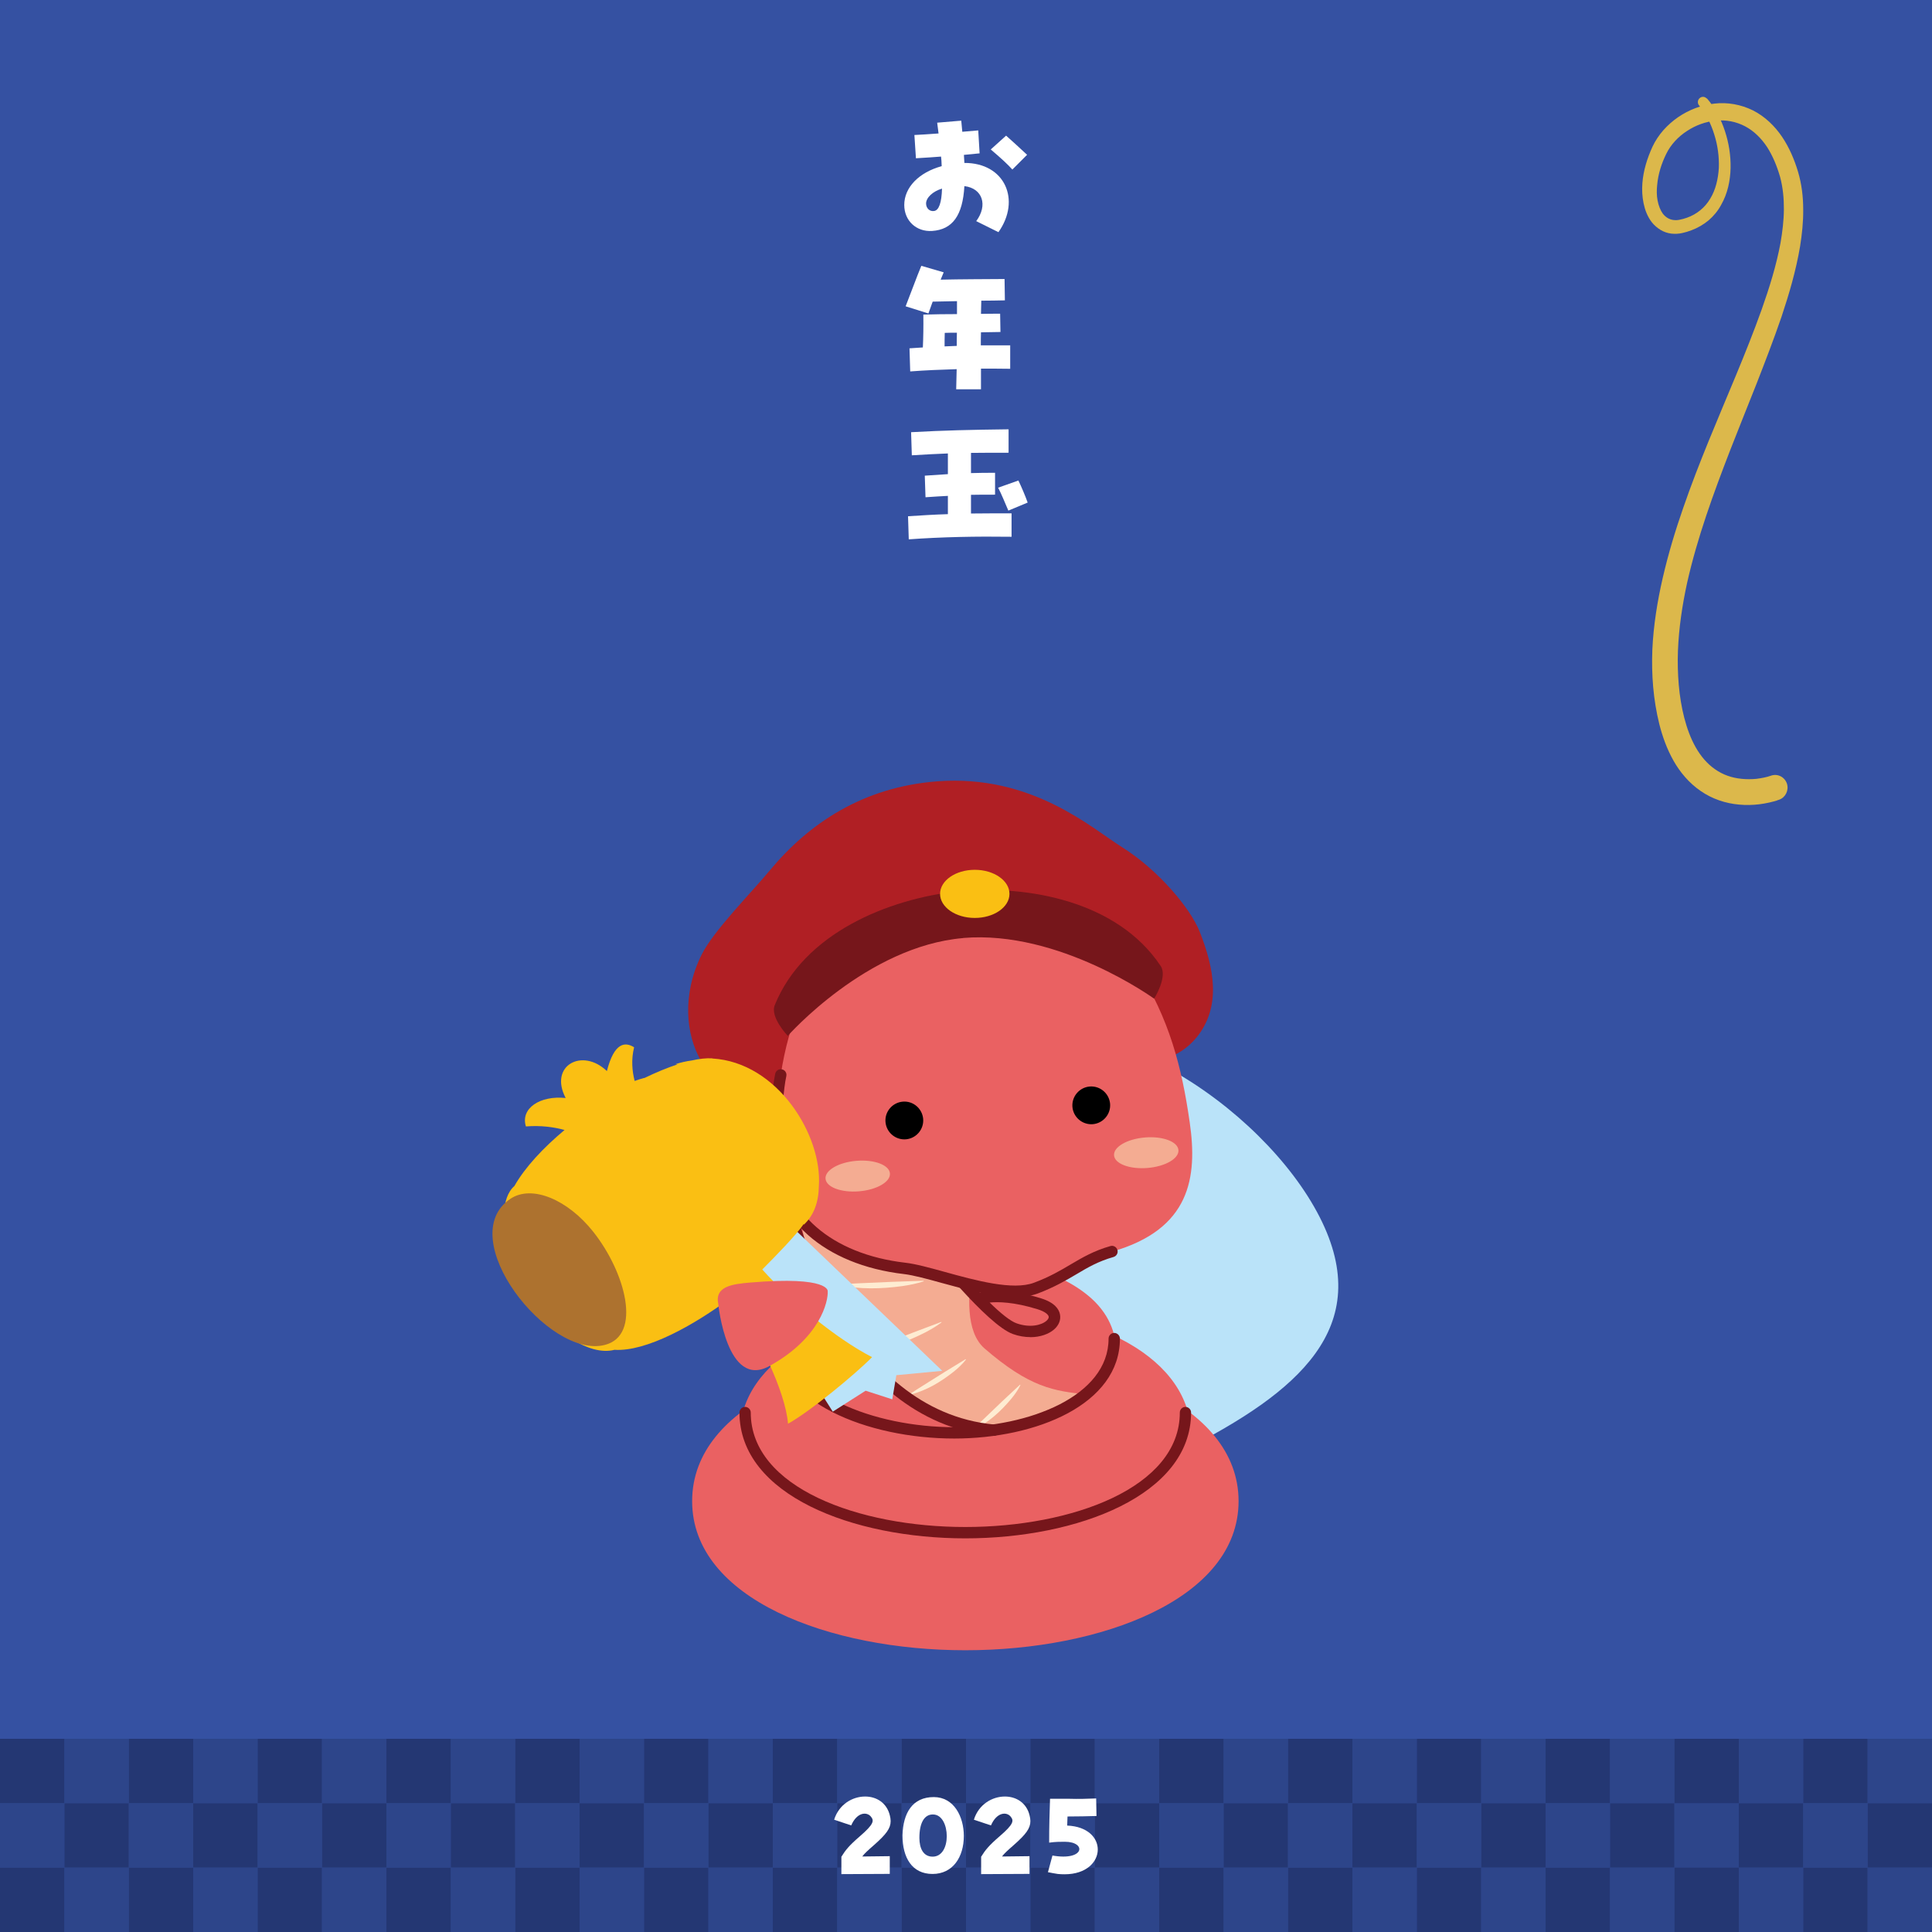
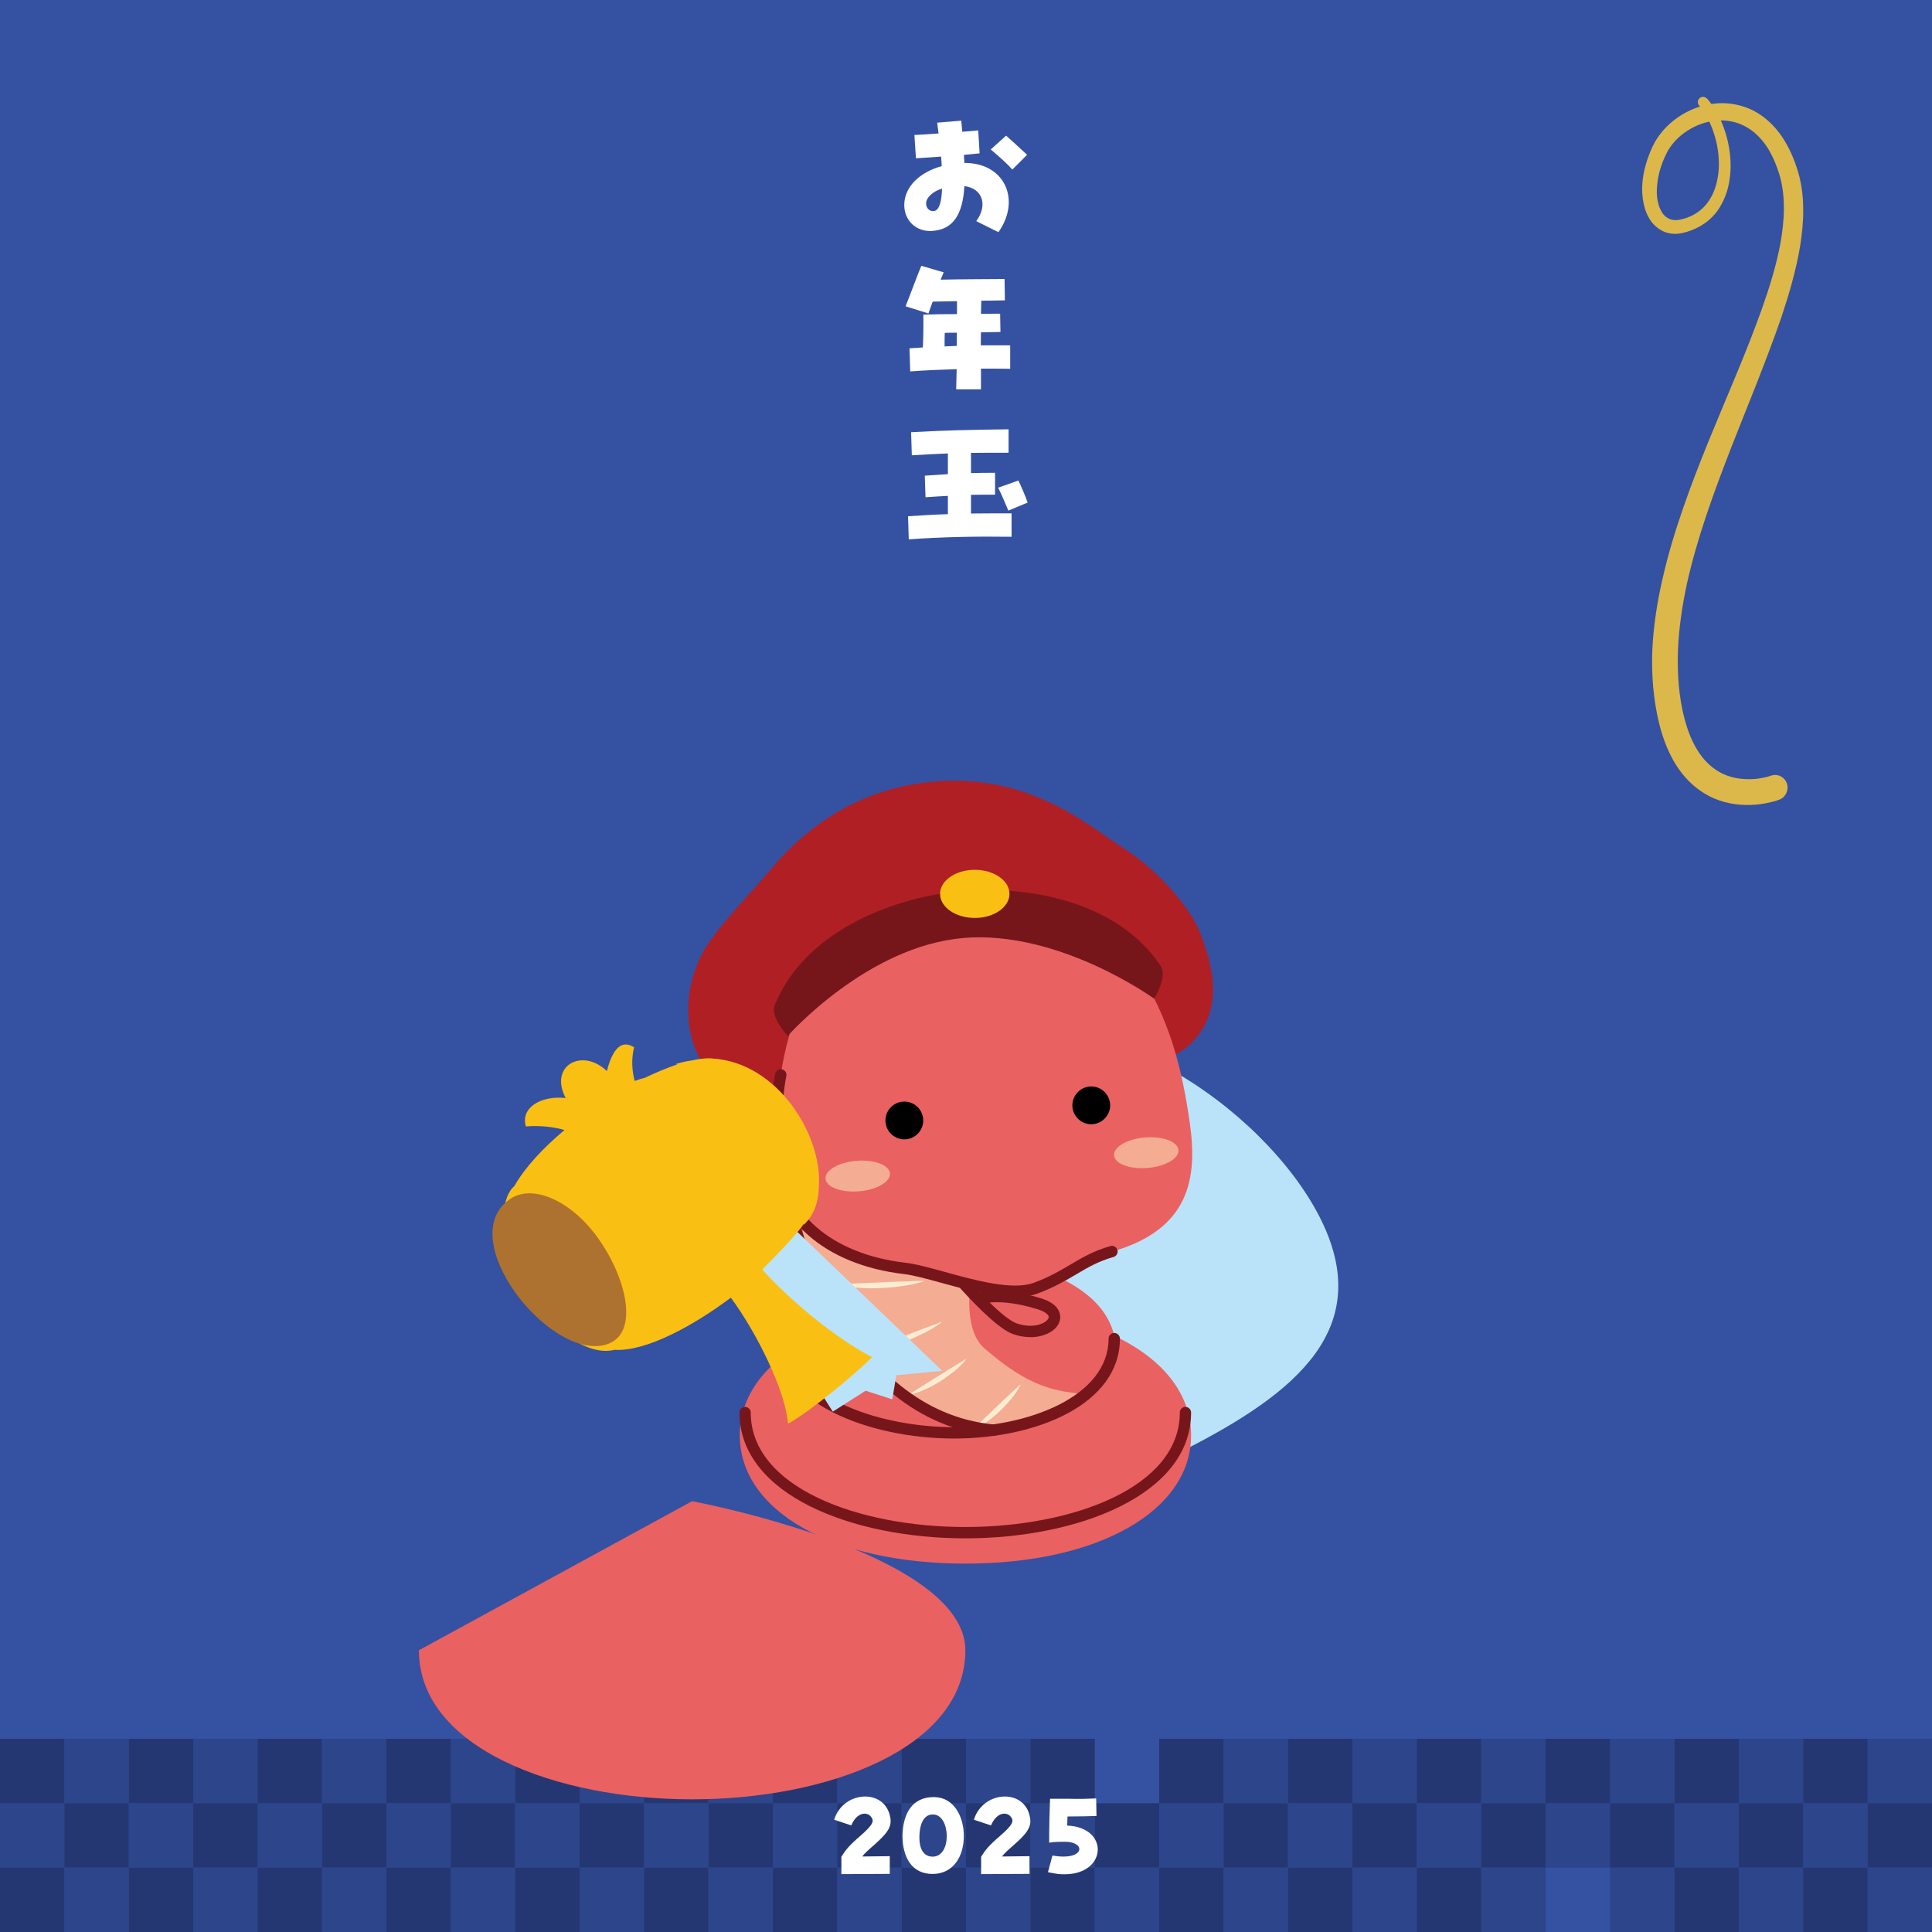
<svg xmlns="http://www.w3.org/2000/svg" id="card_front" viewBox="0 0 240 240">
  <defs>
    <style>.cls-1{fill:#f4ac92;}.cls-2{fill:#fabf13;}.cls-3{fill:#ea6162;}.cls-4{fill:#fff;}.cls-5{fill:#feecd2;}.cls-6{fill:#bae3f9;}.cls-7{fill:#b01f24;}.cls-8{fill:#dcb84b;}.cls-9{fill:#ad722f;}.cls-10{fill:#243773;}.cls-11{fill:#3551a2;}.cls-12{fill:#2d458a;}.cls-13{fill:#76161b;}</style>
  </defs>
  <rect class="cls-11" width="240" height="240" />
  <g>
    <rect class="cls-12" y="224" width="8" height="8" />
    <rect class="cls-12" x="16" y="224" width="8" height="8" />
    <rect class="cls-12" x="32" y="224" width="8" height="8" />
    <rect class="cls-12" x="48" y="224" width="8" height="8" />
    <rect class="cls-12" x="64" y="224" width="8" height="8" />
    <rect class="cls-12" x="80" y="224" width="8" height="8" />
    <rect class="cls-12" x="96" y="224" width="8" height="8" />
    <rect class="cls-12" x="112" y="224" width="8" height="8" />
    <rect class="cls-12" x="128" y="224" width="8" height="8" />
    <rect class="cls-12" x="144" y="224" width="8" height="8" />
    <rect class="cls-12" x="160" y="224" width="8" height="8" />
    <rect class="cls-12" x="176" y="224" width="8" height="8" />
    <rect class="cls-12" x="192" y="224" width="8" height="8" />
    <rect class="cls-12" x="208" y="224" width="8" height="8" />
    <rect class="cls-12" x="224" y="224" width="8" height="8" />
    <rect class="cls-12" x="8" y="232" width="8" height="8" />
    <rect class="cls-12" x="24" y="232" width="8" height="8" />
    <rect class="cls-12" x="40" y="232" width="8" height="8" />
    <rect class="cls-12" x="56" y="232" width="8" height="8" />
    <rect class="cls-12" x="72" y="232" width="8" height="8" />
    <rect class="cls-12" x="88" y="232" width="8" height="8" />
    <rect class="cls-12" x="104" y="232" width="8" height="8" />
    <rect class="cls-12" x="120" y="232" width="8" height="8" />
    <rect class="cls-12" x="136" y="232" width="8" height="8" />
    <rect class="cls-12" x="152" y="232" width="8" height="8" />
    <rect class="cls-12" x="168" y="232" width="8" height="8" />
    <rect class="cls-12" x="184" y="232" width="8" height="8" />
    <rect class="cls-12" x="200" y="232" width="8" height="8" />
    <rect class="cls-12" x="216" y="232" width="8" height="8" />
    <rect class="cls-12" x="232" y="232" width="8" height="8" />
    <rect class="cls-12" x="8" y="216" width="8" height="8" />
    <rect class="cls-12" x="24" y="216" width="8" height="8" />
    <rect class="cls-12" x="40" y="216" width="8" height="8" />
    <rect class="cls-12" x="56" y="216" width="8" height="8" />
    <rect class="cls-12" x="72" y="216" width="8" height="8" />
    <rect class="cls-12" x="88" y="216" width="8" height="8" />
    <rect class="cls-12" x="104" y="216" width="8" height="8" />
    <rect class="cls-12" x="120" y="216" width="8" height="8" />
-     <rect class="cls-12" x="136" y="216" width="8" height="8" />
    <rect class="cls-12" x="152" y="216" width="8" height="8" />
    <rect class="cls-12" x="168" y="216" width="8" height="8" />
    <rect class="cls-12" x="184" y="216" width="8" height="8" />
    <rect class="cls-12" x="200" y="216" width="8" height="8" />
    <rect class="cls-12" x="216" y="216" width="8" height="8" />
    <rect class="cls-12" x="232" y="216" width="8" height="8" />
    <rect class="cls-12" x="208" y="224" width="8" height="8" />
  </g>
  <g>
    <rect class="cls-10" y="232" width="8" height="8" />
    <rect class="cls-10" x="16" y="232" width="8" height="8" />
    <rect class="cls-10" x="32" y="232" width="8" height="8" />
    <rect class="cls-10" x="48" y="232" width="8" height="8" />
    <rect class="cls-10" x="64" y="232" width="8" height="8" />
    <rect class="cls-10" x="80" y="232" width="8" height="8" />
    <rect class="cls-10" x="96" y="232" width="8" height="8" />
    <rect class="cls-10" x="112" y="232" width="8" height="8" />
    <rect class="cls-10" x="128" y="232" width="8" height="8" />
    <rect class="cls-10" x="144" y="232" width="8" height="8" />
    <rect class="cls-10" x="160" y="232" width="8" height="8" />
    <rect class="cls-10" x="176" y="232" width="8" height="8" />
-     <rect class="cls-10" x="192" y="232" width="8" height="8" />
    <rect class="cls-10" x="208" y="232" width="8" height="8" />
    <rect class="cls-10" x="224" y="232" width="8" height="8" />
    <rect class="cls-10" y="216" width="8" height="8" />
    <rect class="cls-10" x="16" y="216" width="8" height="8" />
    <rect class="cls-10" x="32" y="216" width="8" height="8" />
    <rect class="cls-10" x="48" y="216" width="8" height="8" />
    <rect class="cls-10" x="64" y="216" width="8" height="8" />
    <rect class="cls-10" x="80" y="216" width="8" height="8" />
    <rect class="cls-10" x="96" y="216" width="8" height="8" />
    <rect class="cls-10" x="112" y="216" width="8" height="8" />
    <rect class="cls-10" x="128" y="216" width="8" height="8" />
    <rect class="cls-10" x="144" y="216" width="8" height="8" />
    <rect class="cls-10" x="160" y="216" width="8" height="8" />
    <rect class="cls-10" x="176" y="216" width="8" height="8" />
    <rect class="cls-10" x="192" y="216" width="8" height="8" />
    <rect class="cls-10" x="208" y="216" width="8" height="8" />
    <rect class="cls-10" x="224" y="216" width="8" height="8" />
    <rect class="cls-10" x="8" y="224" width="8" height="8" />
    <rect class="cls-10" x="24" y="224" width="8" height="8" />
    <rect class="cls-10" x="40" y="224" width="8" height="8" />
    <rect class="cls-10" x="56" y="224" width="8" height="8" />
    <rect class="cls-10" x="72" y="224" width="8" height="8" />
    <rect class="cls-10" x="88" y="224" width="8" height="8" />
    <rect class="cls-10" x="104" y="224" width="8" height="8" />
    <rect class="cls-10" x="120" y="224" width="8" height="8" />
    <rect class="cls-10" x="136" y="224" width="8" height="8" />
    <rect class="cls-10" x="152" y="224" width="8" height="8" />
    <rect class="cls-10" x="168" y="224" width="8" height="8" />
    <rect class="cls-10" x="184" y="224" width="8" height="8" />
    <rect class="cls-10" x="200" y="224" width="8" height="8" />
    <rect class="cls-10" x="216" y="224" width="8" height="8" />
    <rect class="cls-10" x="232" y="224" width="8" height="8" />
  </g>
  <path class="cls-8" d="m212.03,12.21c1.04,1.19,1.77,2.61,2.25,4.08.48,1.46.73,3.01.7,4.58-.04,1.57-.36,3.17-1.19,4.61-.39.72-.92,1.36-1.55,1.9-.63.52-1.36.94-2.11,1.22-.39.15-.75.26-1.16.35-.44.1-.9.12-1.36.07-.46-.06-.92-.21-1.33-.46-.41-.25-.78-.57-1.07-.93-.57-.73-.87-1.57-1.04-2.38-.17-.83-.21-1.65-.15-2.47.12-1.61.61-3.14,1.26-4.56.35-.75.82-1.44,1.36-2.06.56-.62,1.16-1.15,1.83-1.61,1.32-.9,2.87-1.51,4.5-1.68,1.6-.19,3.29.1,4.8.85,1.48.75,2.7,1.94,3.6,3.27.91,1.35,1.53,2.83,1.98,4.32.46,1.53.65,3.14.65,4.69.02,1.57-.15,3.11-.39,4.62-.51,3.01-1.36,5.9-2.3,8.72-.97,2.83-2.04,5.59-3.11,8.34-1.08,2.74-2.19,5.46-3.25,8.19-2.11,5.45-4.11,10.92-5.37,16.53-.61,2.8-1.03,5.63-1.14,8.45-.05,1.41-.02,2.82.1,4.21.12,1.38.34,2.77.68,4.09.34,1.32.8,2.58,1.43,3.69.63,1.11,1.43,2.05,2.4,2.72.96.68,2.08,1.07,3.3,1.19.61.06,1.22.06,1.84,0,.31-.04.63-.09.92-.15.15-.04.32-.07.46-.11l.19-.06.17-.05.12-.04c.82-.26,1.68.21,1.94,1.04.24.81-.19,1.68-.97,1.96l-.19.06-.14.06-.32.09c-.21.06-.41.11-.61.15-.41.09-.81.16-1.21.21-.82.1-1.65.12-2.5.04-1.67-.14-3.37-.7-4.8-1.7-1.43-.98-2.56-2.33-3.37-3.77-.82-1.46-1.36-2.98-1.75-4.51-.76-3.06-.99-6.16-.87-9.25.14-3.06.63-6.08,1.31-9.01.68-2.94,1.55-5.82,2.53-8.63.97-2.82,2.05-5.58,3.16-8.31,2.23-5.47,4.62-10.83,6.57-16.29.97-2.73,1.83-5.5,2.35-8.29.24-1.4.41-2.79.42-4.17.01-1.38-.12-2.74-.47-4.04-.38-1.32-.9-2.59-1.6-3.69-.73-1.11-1.65-2.02-2.75-2.6-1.1-.58-2.36-.83-3.62-.7-1.26.11-2.52.57-3.59,1.28-1.09.7-2.01,1.68-2.57,2.82-.61,1.23-1.02,2.54-1.14,3.88-.07.65-.07,1.32.05,1.94.12.62.34,1.2.65,1.63.34.43.76.7,1.26.78.27.04.53.04.81-.02.3-.05.62-.15.92-.25,1.22-.43,2.24-1.25,2.9-2.37.68-1.11.99-2.47,1.07-3.83.05-1.38-.14-2.79-.56-4.12-.41-1.33-1.02-2.59-1.89-3.63-.24-.27-.19-.69.07-.91.25-.23.65-.21.87.05h0Z" />
  <g>
    <path class="cls-4" d="m121.27,27.47c1.47-1.98.79-4.08-1.47-4.35-.21,3.65-1.47,5.4-4.01,5.57-1.96.13-3.46-1.27-3.46-3.23,0-2.17,1.81-4.04,4.65-4.82-.02-.57-.04-.89-.08-1.19-.74.06-1.74.13-3.12.21l-.19-2.89c.68-.04,1.79-.09,3-.19-.08-.68-.13-1.02-.17-1.34l2.99-.25c.04.45.09.93.13,1.38.83-.08,1.55-.13,1.98-.17l.17,2.85c-.83.09-1.45.15-1.95.19.04.51.04.76.06,1,5.04-.02,7.05,4.61,4.23,8.6l-2.78-1.38Zm-4.25-4.04c-1.15.34-1.98,1.13-1.98,1.85,0,.59.45,1.02,1,.93.59-.08.93-1.02.98-2.78Zm6.05-4.86l1.91-1.72c.68.59,1.57,1.42,2.61,2.38l-1.83,1.83c-.62-.68-1.28-1.3-2.68-2.49Z" />
    <path class="cls-4" d="m118.81,45.86c-1.91.06-3.8.13-5.74.28l-.09-2.87,1.66-.11c.06-1.28.08-2.61.06-4.08,1.36-.04,2.76-.06,4.18-.06v-1.61l-3.02.06c-.19.51-.36,1.02-.53,1.47l-2.83-.89c.68-1.72,1.38-3.67,1.95-5.03l2.78.81-.38.91c2.57-.06,5.37-.06,7.94-.08l.04,2.65c-.93.02-1.91.04-2.93.04-.02.55-.02,1.08-.04,1.64.79-.02,1.59-.02,2.38-.02l.04,2.27c-.79.02-1.61.02-2.42.04-.02.55-.02,1.1-.02,1.62h3.65v2.91c-1.25-.02-2.46-.02-3.63-.02v2.57h-3.08l.06-2.51Zm.04-2.89c0-.55,0-1.1.02-1.64-.51,0-1.02,0-1.51.02-.02.6-.02,1.15-.02,1.68l1.51-.06Z" />
    <path class="cls-4" d="m112.8,64.13c1.66-.11,3.29-.21,4.95-.26v-2.27c-.78.04-1.66.09-2.78.17l-.09-2.68c1.19-.08,2.1-.13,2.87-.19v-2.57c-1.45.06-2.93.13-4.48.23l-.09-2.87c4.16-.23,7.33-.3,12.11-.36v2.91c-1.64,0-3.17,0-4.67.02v2.51c.81-.02,1.74-.04,2.99-.04v2.72c-1.21,0-2.12,0-2.99.02v2.32c1.61-.02,3.27-.02,5.04-.02v2.91c-4.38-.06-8.65.02-12.77.32l-.09-2.87Zm11.2-3.55l2.51-.89c.36.76.87,1.93,1.15,2.74l-2.4,1c-.38-.87-.85-2.06-1.27-2.85Z" />
  </g>
  <g>
    <path class="cls-6" d="m113.94,176.67c7.04,13.8,19.44,10.46,33.24,3.42,13.8-7.04,23.79-15.11,16.75-28.91-7.04-13.8-28.44-28.11-42.24-21.07-13.8,7.04-14.78,32.77-7.74,46.57Z" />
-     <path class="cls-3" d="m85.98,186.48c0-12.16,17.08-18.52,33.94-18.52s33.94,6.36,33.94,18.52-17.08,18.52-33.94,18.52-33.94-6.36-33.94-18.52Zm33.94-5.42c-11.94,0-19.13,3.6-20.66,5.42,1.54,1.82,8.72,5.42,20.66,5.42s19.13-3.6,20.66-5.42c-1.54-1.82-8.72-5.42-20.66-5.42Z" />
+     <path class="cls-3" d="m85.98,186.48s33.94,6.36,33.94,18.52-17.08,18.52-33.94,18.52-33.94-6.36-33.94-18.52Zm33.94-5.42c-11.94,0-19.13,3.6-20.66,5.42,1.54,1.82,8.72,5.42,20.66,5.42s19.13-3.6,20.66-5.42c-1.54-1.82-8.72-5.42-20.66-5.42Z" />
    <path class="cls-3" d="m91.9,178.31c0-9.38,11.53-15.93,28.03-15.93s28.03,6.55,28.03,15.93-11.52,15.93-28.03,15.93-28.03-6.55-28.03-15.93Z" />
    <path class="cls-3" d="m104.97,179.61c-7.45-4.68-8.31-9.53-7.72-12.79.35-1.94,1.39-4.22,3.95-6.18-4.87-9.51-2.45-18.27-1.46-21.86.96-3.49,4.57-5.54,8.05-4.57,3.49.96,5.53,4.57,4.57,8.05-1.22,4.44-1.99,9.12,1.51,14.18,10.52-1.21,18.59,1.63,22.21,5.34,2.08,2.13,2.93,4.84,2.34,7.44-.48,2.12-1.99,3.86-4.01,4.64-5.15,2-12.44,4.06-19.44.73-.08,1.02-.4,2.03-.98,2.95-1.24,1.98-3.37,3.07-5.55,3.07-1.19,0-2.39-.32-3.48-1Zm4.21-8.58s0,0,0,0h0Z" />
    <path class="cls-13" d="m119.92,191.1c-13.94,0-28.06-5.37-28.06-15.63,0-.39.32-.7.7-.7s.7.32.7.7c0,9.33,13.41,14.22,26.65,14.22s26.65-4.88,26.65-14.22c0-.39.32-.7.7-.7s.7.32.7.7c0,10.26-14.12,15.63-28.06,15.63Z" />
    <path class="cls-1" d="m99.3,147.43c.14-4.71,5.21-8.12,10.13-5.39,2.04,1.13,13.77.74,13.69,3.08-.15,4.59-5.45,18.28-.84,22.37,5.62,4.87,8.65,5.32,12.73,5.73l-10.89,4.34c-.2.07-1.6-.3-1.81-.32-5.72-.51-12.65-5.44-15.35-8.99-6.99-8.08-7.77-17.1-7.66-20.82Z" />
    <path class="cls-5" d="m104.15,159.61c2.63.59,5.31.51,7.96.15.88-.13,1.75-.3,2.63-.59v-.07c-2.45.07-5.49.19-7.94.31-.88.04-1.76.08-2.64.13v.07h0Z" />
    <path class="cls-5" d="m107.66,167.86c2.52-.27,4.89-1.15,7.14-2.27.74-.38,1.47-.8,2.16-1.32l-.02-.06c-2.16.8-4.83,1.82-6.98,2.67-.77.3-1.55.61-2.32.92l.02.06h0Z" />
    <path class="cls-5" d="m113.02,173.26c2.06-.51,3.84-1.59,5.47-2.88.54-.44,1.05-.91,1.5-1.48l-.04-.06c-1.63.98-3.63,2.23-5.24,3.25-.58.36-1.16.73-1.73,1.11l.04.06h0Z" />
    <path class="cls-5" d="m120.92,177.61c1.88-.89,3.38-2.27,4.69-3.83.43-.52.83-1.08,1.15-1.72l-.05-.05c-1.37,1.26-3.05,2.85-4.39,4.15-.49.46-.97.93-1.44,1.4l.05.05h0Z" />
    <path class="cls-13" d="m118.55,178.7c-10.89,0-22.15-4.64-22.15-12.41,0-.39.32-.71.7-.71s.7.32.7.71c0,6.79,10.76,11,20.74,11,9.3,0,19.17-3.86,19.17-11,0-.39.32-.71.7-.71s.71.32.71.71c0,8.15-10.36,12.41-20.58,12.41Z" />
    <path class="cls-13" d="m127.98,166.1c-.67,0-1.4-.11-2.15-.38-3.18-1.12-10.34-10.09-11.14-11.1-.24-.3-.19-.75.12-.99.31-.24.75-.19.99.12,1.19,1.51,3.62,4.43,5.94,6.84.53-.15,3.04-.72,7.6.7,1.7.53,2.21,1.36,2.33,1.97.14.67-.12,1.36-.73,1.89-.63.55-1.68.96-2.95.96Zm-5.05-4.3c1.34,1.31,2.56,2.31,3.36,2.59,1.64.58,3.07.24,3.7-.31.1-.09.33-.31.28-.53-.05-.25-.44-.62-1.38-.91-2.96-.92-4.95-.94-5.97-.83Z" />
    <path class="cls-7" d="m148.63,128.89c3.14-3.86,2.18-8.65.4-13.15-1.17-2.96-5.21-7.71-9.57-10.45-3.93-2.47-11.27-9.12-23.03-8.23-9.26.7-15.99,5.26-20.83,11.1-2.39,2.87-6.97,7.48-8.44,10.43-2.51,5.05-1.89,9.98-.16,13.04,2.14,3.78,5.31,5.29,9.6,2.97,2.17-1.18,3.54-5.1,5.93-5.95,1.35-.48,2.83-.46,4.21-.82,1.68-.44,3.28-1.15,4.99-1.47,3.12-.57,6.29-.84,9.45-1.1,3.74-.31,7.05.08,10.69,1.12,1.68.48,3.44.75,5.06,1.42,1.58.65,1.97,1.57,3.12,2.67,2.62,2.51,6.55.9,8.56-1.56Z" />
    <g>
      <path class="cls-3" d="m96.45,143.58c-.13-6.91.41-13.08,3.39-20.05,2.98-6.98,11.55-10.77,19.89-11.51,8.34-.61,17.42,1.75,21.48,8.16,4.07,6.4,5.6,12.4,6.58,19.24.99,6.84.08,13.29-9.67,16.07-3.74,1.06-5.22,2.96-9.42,4.53-4.2,1.58-12.46-2-16.33-2.44-10.07-1.16-15.79-7.08-15.92-13.99Z" />
      <g>
        <path d="m137.9,137.12c.1,1.29-.86,2.42-2.15,2.53-1.29.1-2.42-.86-2.53-2.15-.1-1.29.86-2.42,2.15-2.53,1.29-.1,2.42.86,2.53,2.15Z" />
        <path d="m114.68,139c.1,1.29-.86,2.42-2.15,2.53-1.29.1-2.42-.86-2.53-2.15s.86-2.42,2.15-2.53,2.42.86,2.53,2.15Z" />
      </g>
      <g>
        <path class="cls-1" d="m110.55,145.77c.08,1.05-1.64,2.04-3.85,2.22-2.21.18-4.07-.52-4.15-1.57-.08-1.05,1.64-2.04,3.85-2.22,2.21-.18,4.07.52,4.15,1.57Z" />
        <path class="cls-1" d="m138.39,143.52c.08,1.05,1.94,1.75,4.15,1.57,2.21-.18,3.93-1.17,3.85-2.22-.08-1.05-1.94-1.75-4.15-1.57-2.21.18-3.93,1.17-3.85,2.22Z" />
      </g>
    </g>
    <path class="cls-13" d="m126.1,161.12c-2.76,0-6.07-.91-9.09-1.74-1.81-.5-3.52-.97-4.71-1.11-9.9-1.15-16.4-6.91-16.55-14.68,0-.25-.22-6.53.55-10.21.08-.38.46-.63.84-.54.38.08.62.45.54.83-.74,3.51-.53,9.82-.52,9.88.13,7.03,6.14,12.25,15.3,13.31,1.3.15,2.98.61,4.93,1.15,3.76,1.04,8.44,2.33,11.07,1.33,1.92-.72,3.25-1.5,4.53-2.26,1.48-.87,2.88-1.7,4.95-2.29.37-.11.76.11.87.49.11.37-.11.76-.49.87-1.89.54-3.16,1.28-4.62,2.15-1.27.75-2.72,1.6-4.75,2.37-.84.32-1.81.45-2.86.45Z" />
    <path class="cls-13" d="m123.45,178.36s-.04,0-.07,0c-19.39-1.82-25.7-26.99-25.76-27.24-.09-.38.14-.76.52-.85.38-.09.76.14.85.52.06.24,6.14,24.45,24.52,26.17.39.04.67.38.64.77-.03.37-.34.64-.7.64Z" />
    <polygon class="cls-6" points="92.97 158.82 103.45 175.36 107.53 172.76 110.84 173.83 111.35 170.83 117.05 170.29 97.77 151.8 92.97 158.82" />
    <g>
      <path class="cls-2" d="m88.48,131.47c-.74-.04-1.61.05-2.57.27-.67.09-1.34.24-2.02.46.09,0,.19.02.28.02-1.29.42-2.68,1-4.13,1.7-.01,0-.03,0-.04-.01-.39.11-.78.23-1.16.37-.32-1.23-.44-2.67-.07-4.18-1.11-.71-2.47-.62-3.38,2.95-3.07-2.94-7.23-.67-5.12,3.35-3.18-.34-5.64,1.28-4.94,3.53,1.85-.15,3.48.08,4.8.44-2.65,2.22-4.9,4.62-6.23,6.96-.87.77-1.19,1.99-1.28,3.2-3.36,5.09,7.49,18.76,13.71,17.15,0,0,0,0,0,0,3.93.25,9.86-3.03,14.46-6.48,3.37,4.59,6.77,11.63,7.1,15.66,2.77-1.53,8.41-6.2,10.44-8.27-4.46-2.29-10.23-7.07-13.64-10.89,1.68-1.69,4.14-4.19,5.16-5.66,0,.03,0,.07,0,.1,1.27-1.17,1.85-2.87,1.87-4.79.45-6.27-5.09-15.38-13.23-15.86Z" />
      <path class="cls-9" d="m73.7,153.02c4.01,5.06,6.08,12.85,1.44,14.05-7.01,1.82-18.95-13.37-11.72-18.16,2.68-1.78,7.13.13,10.28,4.11Z" />
    </g>
    <path class="cls-13" d="m119.64,116.52c11.96-1.01,23.73,7.54,23.73,7.54,0,0,1.71-2.71.82-4.05-5.36-8.08-16.5-10.09-25.14-9.3-8.67.95-19.18,5.17-22.81,14.16-.6,1.5,1.62,3.81,1.62,3.81,0,0,9.83-11.14,21.79-12.15Z" />
    <path class="cls-2" d="m116.78,111.04c0,1.65,1.93,2.99,4.31,2.99s4.31-1.34,4.31-2.99-1.93-2.99-4.31-2.99-4.31,1.34-4.31,2.99Z" />
-     <path class="cls-3" d="m89.23,162.02s1.06,10.59,6.34,7.68c6.35-3.5,7.33-8.08,7.25-9.3,0,0,.29-1.91-9.59-1.08-2.27.19-4.48.47-4,2.69Z" />
  </g>
  <g>
    <path class="cls-4" d="m104.51,230.67c.5-.81.92-1.37,2.34-2.59,1.69-1.47,1.76-1.9,1.34-2.41-.49-.62-1.72-.59-2.45,1.09l-2.12-.71c.59-1.9,2.27-2.88,3.85-2.88,1.39,0,2.69.77,3.07,2.35.06.25.1.48.1.7,0,.91-.56,1.65-2.07,2.98-.73.64-1.16,1.02-1.46,1.42,1.16-.01,2.58-.03,3.42-.04v2.2c-1.32,0-4.69.03-6.01.03v-2.13Z" />
    <path class="cls-4" d="m112.11,227.99c.08-2.8,1.25-4.75,3.89-4.75,2.51,0,3.73,2.44,3.73,4.83,0,2.62-1.36,4.72-3.89,4.72s-3.73-2-3.73-4.8Zm5.5.11c0-1.33-.57-2.68-1.69-2.7-1.12-.03-1.71,1.09-1.71,2.9,0,1.32.49,2.34,1.65,2.34s1.75-1.2,1.75-2.54Z" />
    <path class="cls-4" d="m121.87,230.67c.5-.81.92-1.37,2.34-2.59,1.7-1.47,1.76-1.9,1.34-2.41-.49-.62-1.72-.59-2.45,1.09l-2.12-.71c.59-1.9,2.27-2.88,3.85-2.88,1.39,0,2.69.77,3.07,2.35.06.25.1.48.1.7,0,.91-.56,1.65-2.07,2.98-.73.64-1.16,1.02-1.46,1.42,1.16-.01,2.58-.03,3.42-.04v2.2c-1.32,0-4.69.03-6.01.03v-2.13Z" />
    <path class="cls-4" d="m130.74,230.5c4.01.71,4.26-1.71,1.54-1.71-.55,0-1.19,0-1.95.11-.01-1.85.06-3.99.11-5.45h2.33c1.16.04,2.42,0,3.4-.04l.04,2.18c-1.04.03-2.38.06-3.6.06-.01.38-.03.74-.04,1.13,2.55.1,3.8,1.53,3.8,2.97,0,1.53-1.4,3.08-4.12,3.08-.28,0-.56-.01-.85-.04-.39-.06-.78-.13-1.22-.22l.56-2.07Z" />
  </g>
</svg>